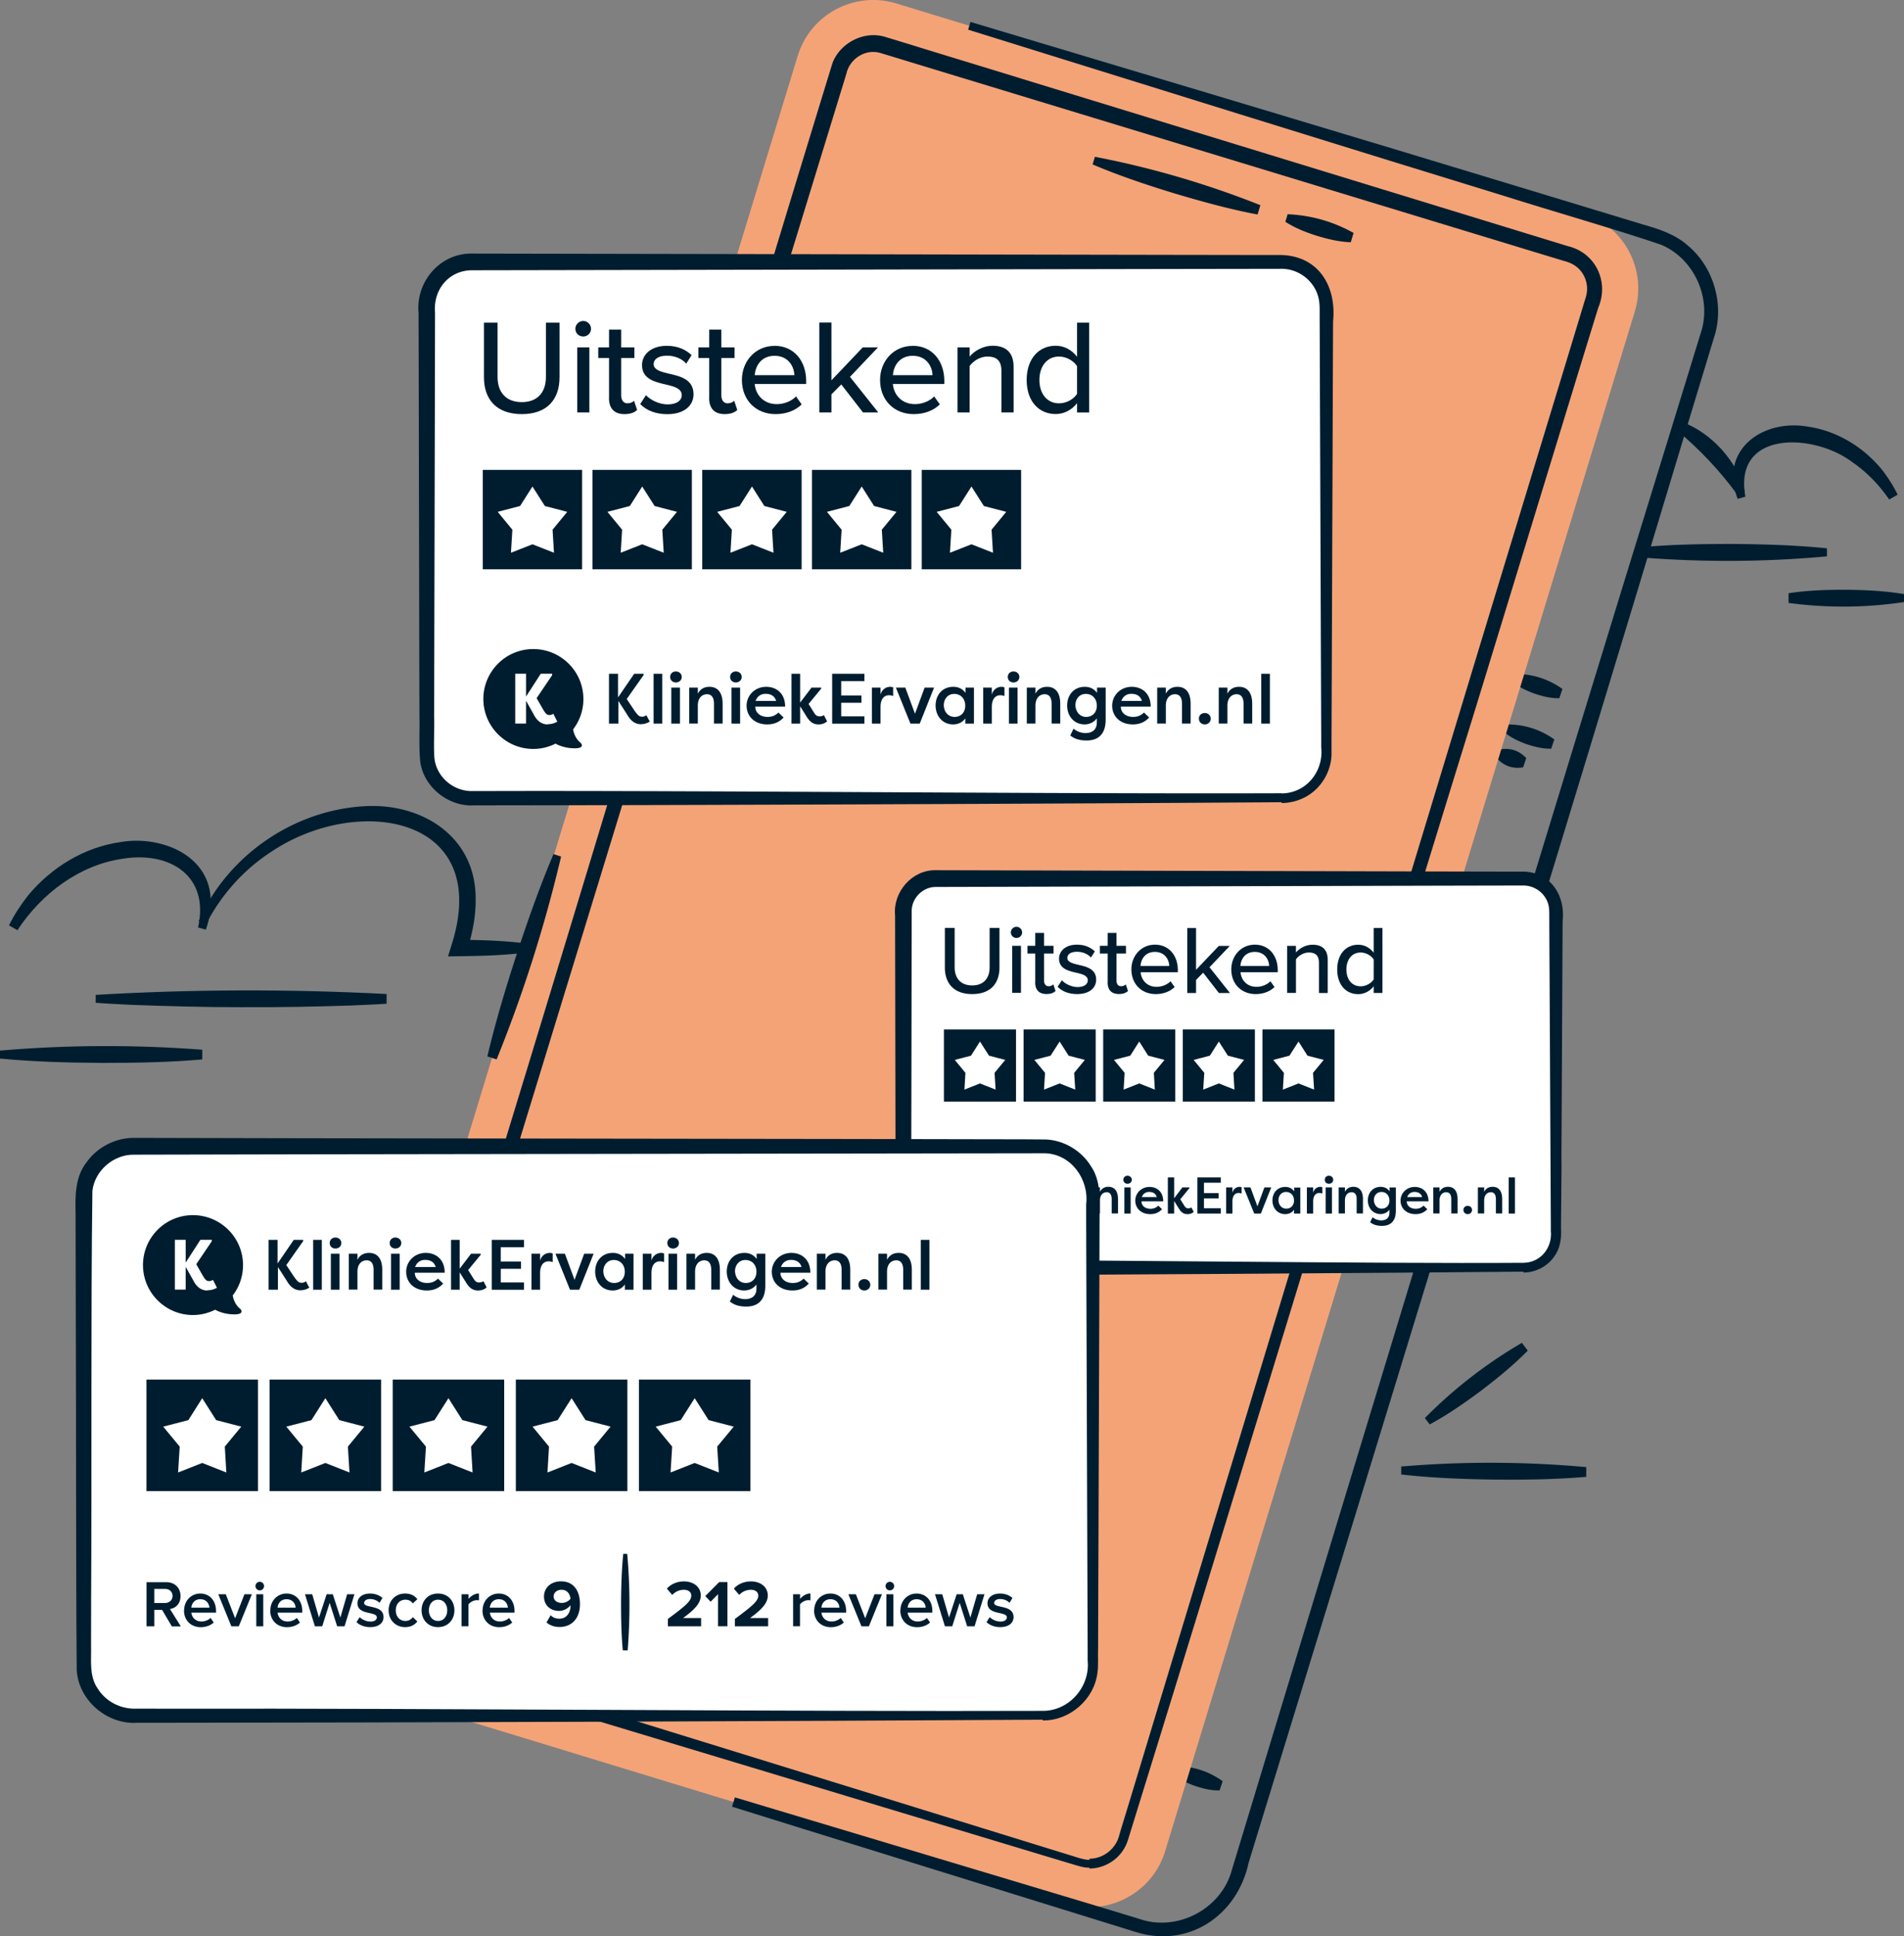
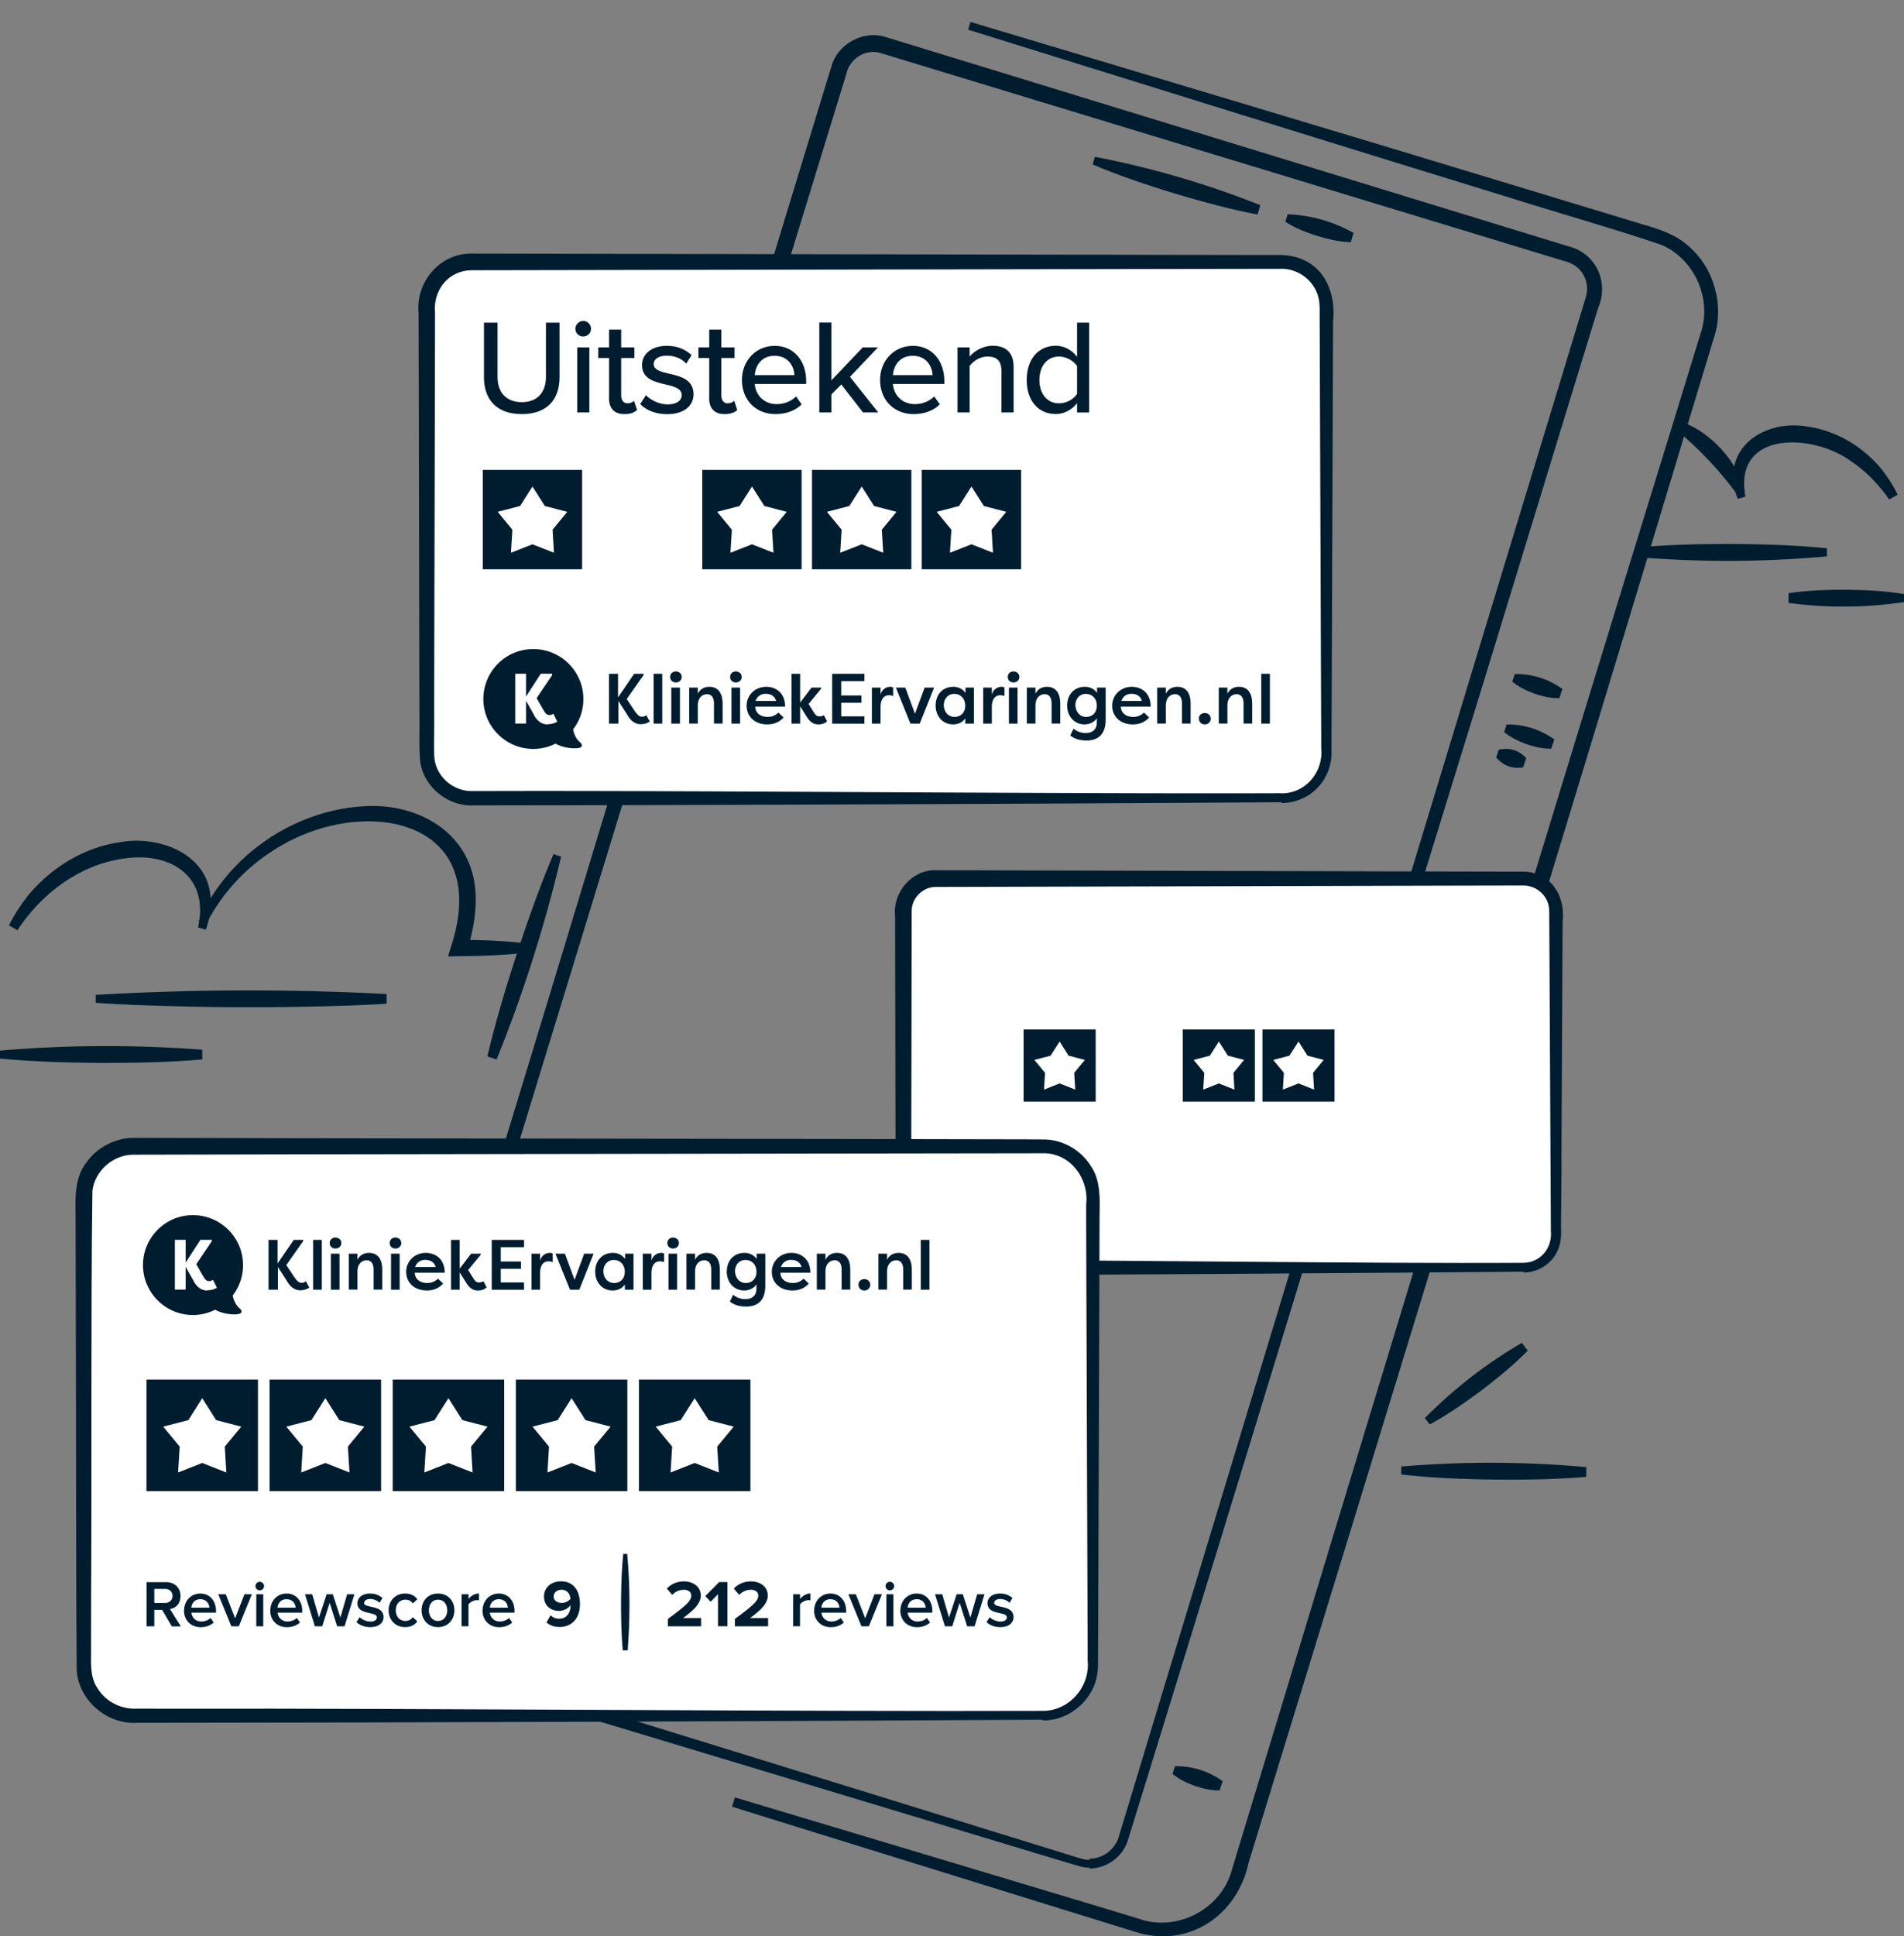
<svg xmlns="http://www.w3.org/2000/svg" width="424" height="431" viewBox="0 0 424 431" fill="none">
  <rect x="0" y="0" width="424" height="431" fill="#808080" stroke="none" />
  <g clip-path="url(#b3mkn5k75a)">
    <path d="M386.937 110.178c-4.028-5.491-8.296-9.982-13.473-14.369l1.089-1.88c3.387 1.224 6.371 3.432 8.818 6.103 2.417 2.686 4.327 5.879 5.163 9.385l-1.612.761h.015z" fill="#001D2F" />
    <path d="M386.967 111.044c-4.178-10.729 5.342-17.771 15.458-16.1 6.64.925 12.578 4.58 16.741 9.699 1.313 1.73 2.492 3.536 3.417 5.476l-1.88 1.074c-2.268-3.283-5.029-6.148-8.222-8.326-8.519-6.461-26.558-7.222-23.798 7.699l-1.716.478zM424 134.022c-8.549 1.284-17.144 1.328-25.708.194v-2.163c4.282-.657 8.564-.776 12.862-.776 4.282.06 8.564.239 12.861.97v1.775H424zM406.841 123.846c-14.01 1.284-28.036 1.328-42.046.194v-2.178c7.013-.657 14.01-.776 21.023-.776 7.013.06 14.011.254 21.023.97V123.846zM335.52 161.269c3.894-.045 7.46 1.089 10.609 3.327l-.687 2.059c-1.969.045-3.76-.432-5.52-1.014-1.746-.642-3.432-1.403-4.969-2.686l.567-1.686zM337.326 150.033c3.894-.045 7.46 1.089 10.608 3.327l-.686 2.06c-1.97.044-3.76-.433-5.521-1.015-1.745-.642-3.431-1.403-4.968-2.686l.567-1.686zM261.664 393.16c3.894-.045 7.46 1.089 10.608 3.327l-.686 2.06c-1.97.044-3.76-.433-5.521-1.015-1.745-.642-3.431-1.403-4.968-2.686l.567-1.686zM333.73 166.894c2.372-.537 4.476.09 6.147 1.851l-.686 2.059c-2.388.417-4.432-.358-6.013-2.209l.567-1.686-.015-.015zM312.035 326.447a236.134 236.134 0 0 1 41.211.134l-.015 2.164c-6.878.597-13.742.671-20.605.612-6.864-.105-13.727-.358-20.591-1.134v-1.776zM317.303 315.659a103.957 103.957 0 0 1 21.605-16.742l1.313 1.731c-3.223 3.283-6.774 6.147-10.385 8.908-3.655 2.716-7.386 5.327-11.459 7.52l-1.074-1.417zM44.24 205.077c6.191-14.324 20.739-24.515 36.376-25.575 12.891-1.014 25.246 6.417 25.305 20.368.09 4.059-.746 7.983-1.91 11.713l-1.745-2.387c4.759.045 9.534.179 14.279.746v2.163c-5.551.687-11.191.702-16.771.791l.746-2.432c9.31-28.932-20.86-33.811-40.151-20.83-6.133 3.984-11.176 9.609-14.518 16.19l-1.612-.761v.014z" fill="#001D2F" />
    <path d="M44.105 206.465c2.596-11.4-6.147-16.995-16.711-15.324-9.713 1.388-18.144 7.759-23.515 15.921l-1.88-1.074c1.164-2.373 2.641-4.596 4.282-6.7 5.193-6.222 12.459-10.713 20.606-11.847 8.102-1.418 18.665 2.223 19.919 11.399.403 2.821-.075 5.596-.97 8.103l-1.716-.478h-.015zM0 233.861c15.01-1.284 30.035-1.328 45.046-.194v2.163c-7.505.657-15.01.776-22.53.776-7.506-.06-15.01-.254-22.53-.97v-1.775H0zM21.322 221.461c21.485-1.268 43.284-1.313 64.77-.194v2.163c-2.7.194-5.401.269-8.102.403-7.863.254-16.472.418-24.29.373-7.804 0-16.443-.223-24.292-.522-2.7-.149-5.4-.254-8.101-.462v-1.776l.015.015z" fill="#001D2F" />
-     <path d="M352.361 47.388 199.59.766c-9.292-2.835-19.124 2.4-21.96 11.692L73.052 355.175c-2.836 9.292 2.398 19.125 11.69 21.96l152.771 46.621c9.293 2.836 19.125-2.398 21.96-11.691L364.052 69.348c2.836-9.292-2.399-19.125-11.691-21.96z" fill="#F4A377" />
    <path d="M242.624 415.721c-1.298.134-3.148-.597-4.386-.926l-4.059-1.223c-33.139-9.997-88.166-26.59-121.797-36.736l-16.234-4.924-8.117-2.462c-1.507-.463-3.103-1.045-4.267-2.149-3.223-2.701-3.924-7.416-2.343-11.161l.612-2.029 2.462-8.117c3.089-9.834 21.143-69.847 24.664-81.157 21.724-70.786 54.759-180.86 76.185-250.677 1.656-4.58 6.998-7.37 11.698-5.968l2.074.626 4.058 1.239c4.998 1.567 19.113 5.834 24.321 7.46 33.153 10.162 88.449 27.097 121.633 37.274 6.177 1.447 9.251 7.908 6.789 13.697l-.627 2.03c-4.969 16.085-22.068 72.114-27.335 89.199-20.888 67.459-54.102 176.757-74.722 243.231l-1.254 4.059-.626 2.029c-.179.627-.478 1.492-.866 2.178-1.521 2.85-4.655 4.73-7.908 4.715v-.194l.045-.014zm0-1.97c3.134-.015 5.939-2.268 6.655-5.357.328-1.164 1.477-4.849 1.85-6.088a303543.693 303543.693 0 0 1 73.842-243.499c5.208-17.234 22.143-72.756 27.141-89.26l.612-2.028c.194-.642.462-1.433.552-1.91.507-2.179-.299-4.596-1.985-6.043-.91-.791-1.969-1.224-3.148-1.523l-8.117-2.462-16.233-4.938c-33.811-10.281-88.405-26.889-121.723-37.02l-4.059-1.239-1.984-.596a5.806 5.806 0 0 0-1.596-.224c-2.776 0-5.327 2.074-5.939 4.805-.343 1.163-1.492 4.849-1.865 6.087-28.409 92.557-65.979 215.284-94.478 308.154l-4.968 16.219-2.492 8.102-.626 2.03c-.195.641-.463 1.417-.567 1.939-.538 2.268.298 4.805 2.059 6.327.94.821 2.044 1.283 3.252 1.597l8.102 2.491 16.219 4.984c33.765 10.43 88.285 27.276 121.558 37.557l4.059 1.253c.955.299 2.79.94 3.864.881v-.194l.015-.045z" fill="#001D2F" />
    <path d="M243.818 34.9a204.163 204.163 0 0 1 36.854 10.774l-.627 2.074c-6.326-1.194-12.488-2.91-18.621-4.73-6.117-1.88-12.19-3.894-18.113-6.416l.507-1.701zM286.745 47.688c5.222.224 10.131 1.627 14.682 4.163l-.627 2.074c-2.626-.09-5.103-.701-7.535-1.432-2.417-.776-4.805-1.686-7.028-3.119l.508-1.7v.014z" fill="#001D2F" />
    <path d="M285.403 58.312H105.012c-5.505 0-9.967 4.463-9.967 9.967v99.435c0 5.505 4.462 9.968 9.967 9.968h180.391c5.504 0 9.967-4.463 9.967-9.968V68.279c0-5.504-4.463-9.967-9.967-9.967z" fill="#fff" />
    <path d="M285.402 178.577c-50.268.343-129.78.657-179.869.702-5.654.313-11.175-4.029-11.951-9.729-.328-3.178-.104-6.879-.179-9.967-.075-26.799-.12-63.102-.194-89.946-.642-6.893 4.76-13.265 11.802-13.19l155.563.283 19.441.03h4.865c8.564 0 12.787 6.745 11.981 14.787-.075 19.816-.194 52.806-.269 72.92l-.074 19.443c0 .686-.015 2.939 0 3.64.059 4.074-2.298 8.043-5.924 9.923a11.413 11.413 0 0 1-5.192 1.283v-.194.015zm0-1.969c5.461-.015 9.4-4.895 8.818-10.251v-2.432l-.075-19.443-.268-72.92c-.03-1.581.074-3.357-.135-4.61-.626-4.223-4.565-7.357-8.862-7.103h-4.865l-19.441.03-155.563.283c-5.147.075-8.594 4.402-8.132 9.46-.044 26.859-.149 63.132-.194 89.946.09 2.491-.178 7.162.09 9.46.597 4.178 4.491 7.296 8.744 7.057h4.864c47.716-.119 127.556.672 175.004.493l.015.03z" fill="#001D2F" />
    <path d="M107.771 71.816h3.029v12.086c0 3.417 1.895 5.61 5.402 5.61 3.506 0 5.371-2.193 5.371-5.61V71.816h3.029v12.146c0 4.983-2.79 8.221-8.4 8.221-5.611 0-8.431-3.267-8.431-8.191V71.816zM128.124 73.189c0-.955.806-1.746 1.746-1.746s1.745.776 1.745 1.746-.775 1.716-1.745 1.716c-.97 0-1.746-.746-1.746-1.716zm.418 18.621V77.322h2.7V91.81h-2.7zM135.629 88.602v-8.908h-2.402v-2.372h2.402v-3.954h2.7v3.954h2.94v2.372h-2.94v8.311c0 1.015.478 1.776 1.403 1.776.627 0 1.194-.269 1.462-.567l.687 2.044c-.567.537-1.403.925-2.82.925-2.283 0-3.447-1.283-3.447-3.566l.015-.015zM143.835 87.946c.984 1.074 2.909 2.074 4.864 2.074 1.954 0 3.118-.836 3.118-2.074 0-1.433-1.656-1.925-3.506-2.343-2.462-.567-5.342-1.224-5.342-4.342 0-2.313 1.985-4.282 5.521-4.282 2.492 0 4.282.895 5.521 2.074l-1.194 1.895c-.836-1.015-2.462-1.776-4.282-1.776-1.821 0-2.97.716-2.97 1.895 0 1.253 1.567 1.686 3.358 2.104 2.521.567 5.52 1.253 5.52 4.596 0 2.491-2.044 4.431-5.849 4.431-2.432 0-4.55-.746-6.028-2.253l1.284-1.984-.015-.015zM157.935 88.602v-8.908h-2.402v-2.372h2.402v-3.954h2.701v3.954h2.939v2.372h-2.939v8.311c0 1.015.478 1.776 1.403 1.776.626 0 1.193-.269 1.462-.567l.686 2.044c-.567.537-1.402.925-2.82.925-2.283 0-3.446-1.283-3.446-3.566l.014-.015zM172.482 76.978c4.342 0 7.043 3.388 7.043 7.834v.657h-11.459c.209 2.462 2.014 4.491 4.923 4.491 1.537 0 3.208-.597 4.283-1.716l1.253 1.776c-1.432 1.402-3.476 2.163-5.819 2.163-4.312 0-7.49-3.059-7.49-7.61 0-4.192 3.029-7.58 7.251-7.58l.015-.014zm-4.431 6.536h8.848c-.06-1.925-1.343-4.312-4.402-4.312s-4.282 2.342-4.431 4.312h-.015zM192.177 91.81l-4.834-6.237-2.193 2.223v4.014h-2.701V71.8h2.701v12.863l6.983-7.341h3.387l-6.237 6.565 6.296 7.923h-3.416.014zM203.249 76.978c4.342 0 7.042 3.388 7.042 7.834v.657h-11.459c.209 2.462 2.015 4.491 4.924 4.491 1.522 0 3.208-.597 4.282-1.716l1.254 1.776c-1.433 1.402-3.477 2.163-5.819 2.163-4.312 0-7.491-3.059-7.491-7.61 0-4.192 3.029-7.58 7.252-7.58l.015-.014zm-4.432 6.536h8.848c-.059-1.925-1.343-4.312-4.401-4.312-3.059 0-4.283 2.342-4.432 4.312h-.015zM223.004 91.81v-9.266c0-2.402-1.223-3.178-3.088-3.178-1.686 0-3.208 1.015-3.984 2.104v10.34h-2.701V77.323h2.701v2.044c.955-1.164 2.88-2.402 5.133-2.402 3.059 0 4.655 1.626 4.655 4.685v10.162h-2.716zM239.849 91.81v-2.074c-1.074 1.433-2.82 2.432-4.745 2.432-3.774 0-6.475-2.85-6.475-7.58s2.701-7.624 6.475-7.624c1.866 0 3.567.895 4.745 2.462v-7.61h2.701v20.01h-2.701v-.016zm0-10.31c-.746-1.164-2.372-2.134-4.013-2.134-2.701 0-4.372 2.194-4.372 5.222 0 3.03 1.686 5.193 4.372 5.193 1.656 0 3.267-.925 4.013-2.104V81.5zM129.63 104.598h-22.127v22.128h22.127v-22.128z" fill="#001D2F" />
    <path d="m123.051 117.908 3.268-3.969-4.984-1.299-2.76-4.342-2.76 4.342-4.984 1.299 3.268 3.969-.314 5.133 4.79-1.881 4.789 1.881-.313-5.133z" fill="#fff" />
-     <path d="M154.071 104.598h-22.128v22.128h22.128v-22.128z" fill="#001D2F" />
+     <path d="M154.071 104.598h-22.128h22.128v-22.128z" fill="#001D2F" />
    <path d="m147.491 117.908 3.267-3.969-4.983-1.299-2.761-4.342-2.76 4.342-4.983 1.299 3.267 3.969-.313 5.133 4.789-1.881 4.79 1.881-.313-5.133z" fill="#fff" />
    <path d="M178.51 104.598h-22.127v22.128h22.127v-22.128z" fill="#001D2F" />
    <path d="m171.931 117.908 3.268-3.969-4.984-1.299-2.76-4.342-2.761 4.342-4.983 1.299 3.268 3.969-.314 5.133 4.79-1.881 4.789 1.881-.313-5.133z" fill="#fff" />
    <path d="M202.951 104.598h-22.128v22.128h22.128v-22.128z" fill="#001D2F" />
    <path d="m196.37 117.908 3.268-3.969-4.983-1.299-2.761-4.342-2.76 4.342-4.984 1.299 3.268 3.969-.313 5.133 4.789-1.881 4.79 1.881-.314-5.133z" fill="#fff" />
    <path d="M227.391 104.598h-22.127v22.128h22.127v-22.128z" fill="#001D2F" />
    <path d="m220.811 117.908 3.267-3.969-4.983-1.299-2.76-4.342-2.761 4.342-4.983 1.299 3.267 3.969-.313 5.133 4.79-1.881 4.789 1.881-.313-5.133z" fill="#fff" />
    <path d="M137.629 161.075h-2.015v-11.087h2.015v5.253l3.595-5.253h2.104v.269l-3.76 5.342 1.746 2.626c.746 1.014 1.015 1.313 1.671 1.313.224 0 .567-.045.97-.343.224.477.477.97.746 1.402-.567.433-1.403.612-2.014.612-1.492 0-2.447-1.089-3.059-2.193l-1.925-2.985v5.044h-.074zM145.551 161.075v-11.087h1.925v11.087h-1.925zM150.505 149.466c.746 0 1.313.523 1.313 1.224s-.567 1.223-1.313 1.223-1.269-.522-1.269-1.223c0-.701.523-1.224 1.269-1.224zm-1.015 11.609v-8.013h1.925v8.013h-1.925zM153.474 153.062h1.924v1.358c.523-1.045 1.448-1.537 2.582-1.537 1.969 0 2.939 1.447 2.939 3.76v4.417h-1.925v-4.417c0-1.403-.567-2.104-1.537-2.104-1.134 0-2.059.836-2.059 2.537v3.984h-1.924v-8.013.015zM163.858 149.466c.746 0 1.313.523 1.313 1.224s-.567 1.223-1.313 1.223-1.268-.522-1.268-1.223c0-.701.522-1.224 1.268-1.224zm-.97 11.609v-8.013h1.925v8.013h-1.925zM174.497 159.717c-1.089 1.179-2.358 1.537-3.641 1.537-2.894 0-4.595-1.88-4.595-4.163 0-2.283 1.835-4.208 4.371-4.208 2.149 0 4.208 1.358 4.208 4.416h-6.654c0 1.269 1.014 2.283 2.76 2.283 1.014 0 1.746-.343 2.402-.969l1.134 1.089.015.015zm-6.222-3.686h4.551c-.314-1.223-1.403-1.581-2.238-1.581-.836-.045-1.88.313-2.328 1.581h.015zM180.719 153.062h2.149v.224l-2.805 3.417 1.178 1.88c.388.612.657.88 1.269.88.179 0 .611-.044.969-.268l.702 1.358c-.657.656-1.537.701-1.925.701-1.224 0-1.88-.657-2.447-1.448l-1.626-2.581v3.85h-1.925v-11.087h1.925v6.401l2.536-3.327zM185.314 161.075v-11.087h7.177v1.627h-5.162v3.193h4.506v1.626h-4.506v3.029h5.162v1.627h-7.177v-.015zM196.042 154.808c.269-1.358 1.313-1.925 2.193-1.925.269 0 .433.045.657.134v1.925a2.421 2.421 0 0 0-.925-.179c-.701 0-1.88.388-1.88 2.626v3.686h-1.925v-8.013h1.925v1.746h-.045zM204.801 161.075h-2.059l-3.238-8.013h2.104l2.148 5.819 2.149-5.819h2.104l-3.193 8.013h-.015zM216.886 153.062v8.013h-1.925v-1.179c-.567.88-1.581 1.358-2.715 1.358-2.358 0-3.894-1.88-3.894-4.208 0-2.328 1.492-4.163 3.939-4.163 1.089 0 2.059.433 2.715 1.358v-1.179h1.88zm-4.297 6.52c1.313 0 2.357-.925 2.357-2.491 0-1.567-1.014-2.627-2.446-2.627-1.433 0-2.328 1.134-2.328 2.537.045 1.447.97 2.581 2.402 2.581h.015zM220.825 154.808c.269-1.358 1.313-1.925 2.194-1.925.268 0 .432.045.656.134v1.925a2.418 2.418 0 0 0-.925-.179c-.701 0-1.88.388-1.88 2.626v3.686h-1.925v-8.013h1.925v1.746h-.045zM225.689 149.466c.746 0 1.313.523 1.313 1.224s-.567 1.223-1.313 1.223-1.268-.522-1.268-1.223c0-.701.522-1.224 1.268-1.224zm-1.014 11.609v-8.013h1.924v8.013h-1.924zM228.659 153.062h1.925v1.358c.522-1.045 1.447-1.537 2.581-1.537 1.97 0 2.94 1.447 2.94 3.76v4.417h-1.925v-4.417c0-1.403-.567-2.104-1.537-2.104-1.134 0-2.059.836-2.059 2.537v3.984h-1.925v-8.013.015zM239.088 162.209c.612.567 1.671.969 2.626.969 1.358 0 2.536-.611 2.536-2.357v-.925c-.567.835-1.626 1.358-2.715 1.358-2.358 0-3.894-1.88-3.894-4.208 0-2.328 1.492-4.163 3.939-4.163 1.089 0 2.059.433 2.715 1.358v-1.179h1.925v7.132c0 3.283-1.701 4.641-4.252 4.641-1.746 0-2.85-.478-3.641-1.134.269-.478.477-1.015.746-1.492h.015zm2.805-2.627c1.313 0 2.357-.925 2.357-2.491 0-1.567-1.014-2.627-2.447-2.627-1.432 0-2.327 1.134-2.327 2.537.089 1.447.97 2.581 2.402 2.581h.015zM255.904 159.717c-1.089 1.179-2.357 1.537-3.64 1.537-2.895 0-4.596-1.88-4.596-4.163 0-2.283 1.835-4.208 4.372-4.208 2.148 0 4.207 1.358 4.207 4.416h-6.654c0 1.269 1.014 2.283 2.76 2.283 1.015 0 1.746-.343 2.402-.969l1.134 1.089.015.015zm-6.177-3.686h4.551c-.314-1.223-1.403-1.581-2.238-1.581-.836-.045-1.88.313-2.328 1.581h.015zM257.694 153.062h1.925v1.358c.522-1.045 1.447-1.537 2.581-1.537 1.97 0 2.94 1.447 2.94 3.76v4.417h-1.925v-4.417c0-1.403-.567-2.104-1.537-2.104-1.134 0-2.059.836-2.059 2.537v3.984h-1.925v-8.013.015zM268.303 158.717c.746 0 1.313.567 1.313 1.269 0 .701-.567 1.268-1.313 1.268s-1.313-.522-1.313-1.268c-.045-.702.522-1.269 1.313-1.269zM271.406 153.062h1.925v1.358c.522-1.045 1.447-1.537 2.581-1.537 1.97 0 2.94 1.447 2.94 3.76v4.417h-1.925v-4.417c0-1.403-.567-2.104-1.537-2.104-1.134 0-2.059.836-2.059 2.537v3.984h-1.925v-8.013.015zM280.866 161.075v-11.087h1.925v11.087h-1.925zM129.213 165.283c-1.224-1.015-1.537-2.537-1.582-2.94a10.976 10.976 0 0 0 2.283-6.744c0-6.133-4.998-11.117-11.16-11.117-6.163 0-11.116 4.999-11.116 11.117 0 6.117 4.998 11.116 11.116 11.116 1.79 0 3.461-.433 4.953-1.179 1.746.97 3.686 1.015 3.686 1.015 1.969.134 2.103-.388 2.103-.388.269-.433-.268-.88-.268-.88h-.015zm-7.266-4.029c-1.358 0-2.403-.836-3.104-2.238l-1.701-3.029v5.073h-2.402v-11.087h2.402v5.074l3.283-5.074h2.536v.314l-3.461 5.118 1.402 2.447c.657 1.134.925 1.313 1.537 1.313.179 0 .433-.09.791-.269l.88 1.746a4.326 4.326 0 0 1-2.148.567l-.015.045zM124.946 190.693a309.93 309.93 0 0 1-14.354 45.137l-2.059-.671c1.806-7.714 4.103-15.265 6.535-22.785 2.477-7.49 5.088-14.951 8.192-22.248l1.701.553-.015.014z" fill="#001D2F" />
    <path d="M216.096 4.88c26.768 7.997 94.149 28.17 119.917 36.034l19.979 6.058 9.982 3.03c3.387.94 7.177 2.208 9.907 4.67 5.849 4.879 8.207 13.399 5.775 20.576l-6.058 19.98c-27.186 90.377-69.65 228.563-97.522 319.344-2.536 11.877-13.488 19.248-25.365 15.428-4.118-1.298-83.525-25.858-89.688-27.828l.627-2.074 79.96 23.979 9.982 3.029c8.549 3.058 18.486-2.194 20.754-10.953l.761-2.491c27.603-91.08 69.486-229.026 97.432-319.375l6.132-19.95c2.701-7.684-1.283-16.711-8.773-19.86-8.788-3.028-25.663-7.908-34.705-10.787-25.515-7.804-93.314-28.873-119.604-37.08l.522-1.7-.015-.03z" fill="#001D2F" />
    <path d="M339.251 195.573H208.397a7.237 7.237 0 0 0-7.237 7.237v72.129a7.237 7.237 0 0 0 7.237 7.237h130.854a7.237 7.237 0 0 0 7.236-7.237V202.81a7.237 7.237 0 0 0-7.236-7.237z" fill="#fff" />
    <path d="M339.265 283.071c-34.869.313-92.194.701-126.96.806h-3.521c-4.342.238-8.609-3.134-9.206-7.521-.254-2.447-.075-4.983-.134-7.311-.045-19.442-.075-45.778-.12-65.251-.522-5.207 3.76-10.206 9.072-10.086l112.86.283 14.1.03h3.521c6.297-.104 9.803 5.237 9.102 11.146-.075 14.384-.194 38.303-.269 52.911.09.865-.149 15.667-.074 15.876.074 1.97-.299 4.029-1.463 5.67-1.521 2.253-4.207 3.656-6.923 3.641v-.194h.015zm0-1.97c3.835-.044 6.476-3.387 6.088-7.132v-1.761l-.075-14.1-.268-52.911c-.015-1.149.044-2.477-.09-3.283-.447-2.865-3.088-4.968-6.028-4.789h-3.521l-14.1.029-112.86.284c-2.924-.045-5.476 2.552-5.386 5.476v.88c-.015 19.488-.09 45.794-.12 65.251.06 1.716-.119 5.252.06 6.774.254 1.776 1.477 3.387 3.104 4.133 1.372.791 4.625.478 6.236.538 34.586-.06 92.688.835 126.96.611z" fill="#001D2F" />
-     <path d="M210.396 206.555h2.194v8.744c0 2.476 1.373 4.058 3.909 4.058 2.537 0 3.879-1.582 3.879-4.058v-8.744h2.194v8.788c0 3.596-2.015 5.939-6.073 5.939s-6.088-2.358-6.088-5.924v-8.803h-.015zM225.107 207.554a1.26 1.26 0 0 1 1.254-1.253 1.27 1.27 0 0 1 1.253 1.253c0 .687-.567 1.239-1.253 1.239a1.24 1.24 0 0 1-1.254-1.239zm.299 13.459v-10.475h1.954v10.475h-1.954zM230.539 218.701v-6.446h-1.73v-1.716h1.73v-2.865h1.955v2.865h2.119v1.716h-2.119v5.998c0 .731.343 1.283 1.015 1.283.462 0 .865-.194 1.059-.418l.492 1.478c-.417.388-1.014.671-2.044.671-1.641 0-2.492-.94-2.492-2.581l.015.015zM236.477 218.223c.717.776 2.104 1.492 3.507 1.492 1.402 0 2.253-.611 2.253-1.492 0-1.044-1.194-1.387-2.537-1.686-1.775-.418-3.864-.895-3.864-3.148 0-1.671 1.432-3.104 3.984-3.104 1.805 0 3.103.657 3.983 1.492l-.865 1.373c-.612-.731-1.776-1.283-3.103-1.283-1.328 0-2.149.522-2.149 1.373 0 .91 1.134 1.208 2.432 1.522 1.82.417 3.984.91 3.984 3.312 0 1.806-1.477 3.208-4.223 3.208-1.76 0-3.297-.537-4.357-1.626l.926-1.433h.029zM246.668 218.701v-6.446h-1.73v-1.716h1.73v-2.865h1.955v2.865h2.119v1.716h-2.119v5.998c0 .731.343 1.283 1.014 1.283.463 0 .866-.194 1.06-.418l.492 1.478c-.418.388-1.014.671-2.044.671-1.641 0-2.492-.94-2.492-2.581l.015.015zM257.187 210.285c3.149 0 5.103 2.447 5.103 5.655v.478h-8.281c.149 1.775 1.448 3.253 3.551 3.253 1.104 0 2.313-.433 3.104-1.239l.91 1.283c-1.044 1.015-2.522 1.567-4.208 1.567-3.118 0-5.416-2.208-5.416-5.506 0-3.029 2.194-5.491 5.252-5.491h-.015zm-3.208 4.73h6.401c-.044-1.387-.969-3.118-3.193-3.118-2.223 0-3.103 1.686-3.208 3.118zM271.421 221.028l-3.491-4.506-1.582 1.612v2.909h-1.954v-14.459h1.954v9.296l5.058-5.312h2.447l-4.506 4.745 4.551 5.73h-2.477v-.015zM279.433 210.285c3.149 0 5.103 2.447 5.103 5.655v.478h-8.281c.15 1.775 1.448 3.253 3.551 3.253 1.105 0 2.313-.433 3.104-1.239l.91 1.283c-1.044 1.015-2.521 1.567-4.208 1.567-3.118 0-5.416-2.208-5.416-5.506 0-3.029 2.194-5.491 5.252-5.491h-.015zm-3.208 4.73h6.401c-.044-1.387-.969-3.118-3.193-3.118-2.223 0-3.103 1.686-3.208 3.118zM293.713 221.028v-6.699c0-1.731-.895-2.298-2.238-2.298-1.209 0-2.328.731-2.88 1.522v7.475h-1.954v-10.475h1.954v1.478c.701-.851 2.089-1.731 3.715-1.731 2.209 0 3.358 1.164 3.358 3.387v7.356h-1.955v-.015zM305.903 221.029v-1.493c-.776 1.045-2.044 1.761-3.432 1.761-2.73 0-4.685-2.059-4.685-5.491 0-3.432 1.955-5.506 4.685-5.506 1.343 0 2.581.657 3.432 1.776v-5.506h1.955v14.459h-1.955zm0-7.461c-.537-.851-1.716-1.537-2.91-1.537-1.954 0-3.163 1.582-3.163 3.775 0 2.193 1.209 3.745 3.163 3.745 1.194 0 2.358-.671 2.91-1.522v-4.461zM226.257 229.16h-16.055v16.055h16.055V229.16z" fill="#001D2F" />
    <path d="m221.482 238.814 2.372-2.879-3.61-.94-2.015-3.149-1.999 3.149-3.611.94 2.373 2.879-.224 3.731 3.461-1.373 3.477 1.373-.224-3.731z" fill="#fff" />
    <path d="M243.997 229.16h-16.055v16.055h16.055V229.16z" fill="#001D2F" />
    <path d="m239.208 238.814 2.372-2.879-3.611-.94-1.999-3.149-2.014 3.149-3.611.94 2.372 2.879-.224 3.731 3.477-1.373 3.476 1.373-.238-3.731z" fill="#fff" />
-     <path d="M261.723 229.16h-16.055v16.055h16.055V229.16z" fill="#001D2F" />
    <path d="m256.948 238.814 2.372-2.879-3.625-.94-2-3.149-1.999 3.149-3.626.94 2.373 2.879-.224 3.731 3.476-1.373 3.477 1.373-.224-3.731z" fill="#fff" />
    <path d="M279.449 229.16h-16.054v16.055h16.054V229.16z" fill="#001D2F" />
    <path d="m274.674 238.814 2.373-2.879-3.611-.94-2.014-3.149-2 3.149-3.61.94 2.372 2.879-.239 3.731 3.477-1.373 3.476 1.373-.224-3.731z" fill="#fff" />
    <path d="M297.189 229.16h-16.054v16.055h16.054V229.16z" fill="#001D2F" />
    <path d="m292.4 238.814 2.372-2.879-3.61-.94-2-3.149-2.014 3.149-3.611.94 2.372 2.879-.223 3.731 3.476-1.373 3.477 1.373-.239-3.731z" fill="#fff" />
-     <path d="M232.061 270.134h-1.462v-8.042h1.462v3.82l2.611-3.82h1.522v.194l-2.731 3.879 1.269 1.91c.537.731.731.955 1.208.955.164 0 .418-.03.702-.253.164.343.343.701.537 1.014-.418.314-1.015.448-1.463.448-1.074 0-1.775-.791-2.223-1.582l-1.402-2.163v3.655h-.03v-.015zM237.806 270.134v-8.042h1.402v8.042h-1.402zM241.401 261.719c.537 0 .955.388.955.895s-.418.895-.955.895c-.537 0-.925-.388-.925-.895s.388-.895.925-.895zm-.731 8.415v-5.819h1.402v5.819h-1.402zM243.55 264.315h1.402v.985c.388-.761 1.045-1.119 1.88-1.119 1.433 0 2.134 1.044 2.134 2.73v3.208h-1.403v-3.208c0-1.014-.417-1.522-1.119-1.522-.82 0-1.492.597-1.492 1.836v2.894h-1.402V264.3v.015zM251.084 261.719c.537 0 .955.388.955.895s-.418.895-.955.895c-.537 0-.925-.388-.925-.895s.388-.895.925-.895zm-.701 8.415v-5.819h1.403v5.819h-1.403zM258.799 269.149c-.791.851-1.716 1.119-2.641 1.119-2.104 0-3.343-1.372-3.343-3.014 0-1.641 1.328-3.044 3.179-3.044 1.551 0 3.043.985 3.043 3.209h-4.834c0 .925.731 1.656 1.999 1.656.732 0 1.269-.254 1.746-.702l.821.791.03-.015zm-4.506-2.671h3.297c-.224-.895-1.015-1.148-1.626-1.148-.597-.03-1.373.223-1.686 1.148h.015zM263.319 264.315h1.552v.164l-2.029 2.477.85 1.373c.284.448.478.641.925.641.134 0 .448-.029.701-.193l.508.984c-.478.478-1.119.508-1.403.508-.895 0-1.372-.478-1.775-1.045l-1.179-1.88v2.79h-1.403v-8.042h1.403v4.64l1.835-2.417h.015zM266.646 270.134v-8.042h5.208v1.179h-3.745v2.312h3.267v1.179h-3.267v2.194h3.745v1.178h-5.208zM274.435 265.598c.194-.985.955-1.403 1.582-1.403.194 0 .313.03.478.09v1.402a1.933 1.933 0 0 0-.672-.134c-.507 0-1.373.284-1.373 1.91v2.671h-1.402v-5.819h1.402v1.268h-.029l.014.015zM280.792 270.134H279.3l-2.358-5.819h1.522l1.552 4.223 1.552-4.223h1.522l-2.313 5.819h.015zM289.565 264.315v5.819h-1.402v-.85c-.418.641-1.149.984-1.97.984-1.716 0-2.835-1.372-2.835-3.043 0-1.672 1.075-3.015 2.865-3.015.791 0 1.492.314 1.97.985v-.85h1.372v-.03zm-3.118 4.73c.955 0 1.716-.672 1.716-1.806s-.731-1.909-1.776-1.909c-1.044 0-1.686.82-1.686 1.835.03 1.044.702 1.88 1.746 1.88zM292.415 265.598c.194-.985.955-1.403 1.582-1.403.194 0 .313.03.477.09v1.402a1.928 1.928 0 0 0-.671-.134c-.508 0-1.373.284-1.373 1.91v2.671h-1.403v-5.819h1.403v1.268h-.03l.015.015zM295.936 261.719c.537 0 .955.388.955.895s-.418.895-.955.895c-.537 0-.925-.388-.925-.895s.388-.895.925-.895zm-.731 8.415v-5.819h1.402v5.819h-1.402zM298.1 264.315h1.402v.985c.388-.761 1.045-1.119 1.88-1.119 1.433 0 2.134 1.044 2.134 2.73v3.208h-1.403v-3.208c0-1.014-.418-1.522-1.119-1.522-.82 0-1.492.597-1.492 1.836v2.894H298.1V264.3v.015zM305.665 270.955c.447.417 1.208.701 1.91.701.984 0 1.835-.448 1.835-1.716v-.671c-.418.596-1.179.984-1.97.984-1.715 0-2.835-1.372-2.835-3.044 0-1.671 1.075-3.014 2.865-3.014.791 0 1.492.314 1.97.985v-.85h1.402v5.177c0 2.388-1.238 3.372-3.088 3.372-1.269 0-2.059-.343-2.641-.82.194-.343.343-.731.537-1.075l.015-.029zm2.029-1.91c.955 0 1.716-.672 1.716-1.806s-.731-1.91-1.776-1.91c-1.044 0-1.686.821-1.686 1.836.06 1.044.702 1.88 1.746 1.88zM317.869 269.149c-.791.851-1.716 1.119-2.641 1.119-2.104 0-3.342-1.372-3.342-3.014 0-1.641 1.328-3.044 3.178-3.044 1.552 0 3.044.985 3.044 3.209h-4.835c0 .925.731 1.656 2 1.656.731 0 1.268-.254 1.745-.702l.821.791.03-.015zm-4.476-2.671h3.297c-.224-.895-1.014-1.148-1.626-1.148-.597-.03-1.373.223-1.686 1.148h.015zM319.168 264.315h1.403v.985c.387-.761 1.044-1.119 1.88-1.119 1.432 0 2.133 1.044 2.133 2.73v3.208h-1.402v-3.208c0-1.014-.418-1.522-1.119-1.522-.821 0-1.492.597-1.492 1.836v2.894h-1.403V264.3v.015zM326.852 268.418c.537 0 .955.418.955.925a.937.937 0 0 1-.955.925c-.537 0-.955-.388-.955-.925-.03-.507.388-.925.955-.925zM329.104 264.315h1.403v.985c.388-.761 1.044-1.119 1.88-1.119 1.432 0 2.134 1.044 2.134 2.73v3.208h-1.403v-3.208c0-1.014-.418-1.522-1.119-1.522-.821 0-1.492.597-1.492 1.836v2.894h-1.403V264.3v.015zM335.968 270.134v-8.042h1.402v8.042h-1.402zM225.958 273.178c-.896-.731-1.119-1.835-1.149-2.134a8.005 8.005 0 0 0 1.656-4.894c0-4.447-3.626-8.072-8.102-8.072a8.068 8.068 0 0 0-8.072 8.072c0 4.447 3.626 8.072 8.072 8.072a8.08 8.08 0 0 0 3.596-.85c1.268.701 2.671.731 2.671.731 1.432.09 1.522-.283 1.522-.283.194-.314-.194-.642-.194-.642zm-5.267-2.925c-.985 0-1.746-.596-2.253-1.626l-1.239-2.193v3.685h-1.745v-8.042h1.745v3.685l2.388-3.685h1.835v.223l-2.507 3.716 1.015 1.775c.477.821.671.955 1.119.955.134 0 .313-.059.567-.194l.641 1.269a3.11 3.11 0 0 1-1.551.417l-.015.015z" fill="#001D2F" />
    <path d="M232.195 255.168H29.826c-6.172 0-11.176 5.004-11.176 11.176v104.389c0 6.172 5.004 11.176 11.176 11.176h202.369c6.172 0 11.175-5.004 11.175-11.176V266.344c0-6.172-5.003-11.176-11.175-11.176z" fill="#fff" />
    <path d="M232.18 382.804c-55.236.329-142.597.657-197.624.687H30.557c-6.684.448-13.07-4.969-13.473-11.728-.194-21.875-.12-58.044-.21-80.247l-.044-21.367c-.09-3.85-.12-8.117 2.373-11.325 2.372-3.417 6.46-5.551 10.638-5.536 13.787.09 183.002.254 192.297.314 3.596.014 7.043-.015 10.758.044 4.059.179 7.923 2.492 10.042 5.939 2.238 3.253 1.969 7.446 1.924 11.161-.029 6.67-.074 25.112-.104 32.051-.06 14.145-.164 50.419-.224 64.101-.074 1.597.105 3.82-.149 5.491-.731 5.939-6.222 10.684-12.19 10.58v-.194l-.015.029zm0-1.969c5.894.06 10.638-5.387 10.027-11.236v-2.671l-.075-21.367c-.06-14.13-.164-50.434-.224-64.102l-.03-10.683v-2.671c.672-5.596-3.357-11.206-9.161-11.385-18.74.045-180.286.224-202.891.313-4.52-.059-8.714 3.522-9.25 8.043-.359 26.023-.12 64.46-.284 90.557l-.015 10.684c.09 3.178-.463 6.759 1.447 9.504 1.835 3.014 5.297 4.715 8.818 4.521h1.328c1.537.03 6.371 0 8.013.015 52.446-.119 140.09.672 192.282.478h.015z" fill="#001D2F" />
    <path d="M57.444 307.094H32.616v24.829h24.828v-24.829z" fill="#001D2F" />
    <path d="m50.059 322.015 3.67-4.446-5.595-1.448-3.103-4.879-3.09 4.879-5.594 1.448 3.67 4.446-.358 5.76 5.372-2.119 5.37 2.119-.342-5.76z" fill="#fff" />
    <path d="M84.869 307.094H60.041v24.829h24.828v-24.829z" fill="#001D2F" />
    <path d="m77.468 322.015 3.67-4.446-5.58-1.448-3.103-4.879-3.104 4.879-5.595 1.448 3.67 4.446-.343 5.76 5.372-2.119 5.371 2.119-.358-5.76z" fill="#fff" />
    <path d="M112.278 307.094H87.45v24.829h24.828v-24.829z" fill="#001D2F" />
    <path d="m104.892 322.015 3.67-4.446-5.595-1.448-3.103-4.879-3.104 4.879-5.58 1.448 3.67 4.446-.358 5.76 5.371-2.119 5.372 2.119-.343-5.76z" fill="#fff" />
    <path d="M139.702 307.094h-24.828v24.829h24.828v-24.829z" fill="#001D2F" />
    <path d="m132.301 322.015 3.67-4.446-5.58-1.448-3.103-4.879-3.104 4.879-5.595 1.448 3.67 4.446-.343 5.76 5.372-2.119 5.371 2.119-.358-5.76z" fill="#fff" />
    <path d="M167.111 307.094h-24.828v24.829h24.828v-24.829z" fill="#001D2F" />
    <path d="m159.711 322.015 3.685-4.446-5.595-1.448-3.104-4.879-3.103 4.879-5.58 1.448 3.67 4.446-.358 5.76 5.371-2.119 5.372 2.119-.358-5.76z" fill="#fff" />
    <path d="M61.816 287.085h-2.014v-11.087h2.014v5.252l3.596-5.252h2.104v.269l-3.76 5.341 1.745 2.627c.746 1.014 1.015 1.313 1.672 1.313.223 0 .567-.045.97-.344.223.478.477.97.745 1.403-.567.433-1.402.612-2.014.612-1.492 0-2.447-1.089-3.059-2.194l-1.924-2.984v5.044h-.075zM69.74 287.085v-11.087h1.924v11.087h-1.925zM74.693 275.476c.746 0 1.313.522 1.313 1.224 0 .701-.567 1.223-1.313 1.223s-1.268-.522-1.268-1.223c0-.702.522-1.224 1.268-1.224zm-1.014 11.609v-8.013h1.924v8.013H73.68zM77.677 279.072H79.6v1.357c.523-1.044 1.448-1.536 2.582-1.536 1.97 0 2.94 1.447 2.94 3.76v4.416h-1.926v-4.416c0-1.403-.567-2.104-1.536-2.104-1.134 0-2.06.835-2.06 2.536v3.984h-1.924v-8.012.015zM88.047 275.476c.746 0 1.313.522 1.313 1.224 0 .701-.567 1.223-1.313 1.223s-1.269-.522-1.269-1.223c0-.702.522-1.224 1.269-1.224zm-.97 11.609v-8.013H89v8.013h-1.924zM98.685 285.727c-1.089 1.178-2.357 1.536-3.64 1.536-2.895 0-4.596-1.88-4.596-4.163 0-2.283 1.835-4.207 4.372-4.207 2.148 0 4.208 1.357 4.208 4.416h-6.655c0 1.269 1.015 2.283 2.76 2.283 1.015 0 1.746-.343 2.403-.97l1.133 1.09.015.015zm-6.222-3.686h4.551c-.313-1.224-1.402-1.582-2.238-1.582-.835-.044-1.88.314-2.327 1.582h.014zM104.907 279.072h2.148v.224l-2.805 3.417 1.179 1.88c.388.611.656.88 1.268.88.179 0 .612-.045.97-.269l.701 1.358c-.656.657-1.537.702-1.925.702-1.223 0-1.88-.657-2.447-1.448l-1.626-2.581v3.85h-1.925v-11.087h1.925v6.401l2.537-3.327zM109.503 287.085v-11.087h7.177v1.626h-5.163v3.194h4.506v1.626h-4.506v3.029h5.163v1.626h-7.177v-.014zM120.231 280.817c.268-1.357 1.313-1.924 2.193-1.924.268 0 .433.044.656.134v1.925a2.399 2.399 0 0 0-.925-.179c-.701 0-1.88.388-1.88 2.626v3.685h-1.924v-8.012h1.924v1.745h-.044zM128.989 287.084h-2.059l-3.238-8.012h2.104l2.149 5.819 2.148-5.819h2.104l-3.193 8.012h-.015zM141.075 279.072v8.012h-1.925v-1.178c-.567.88-1.582 1.357-2.716 1.357-2.357 0-3.894-1.88-3.894-4.207 0-2.328 1.492-4.163 3.939-4.163 1.089 0 2.059.432 2.716 1.357v-1.178h1.88zm-4.298 6.52c1.314 0 2.358-.925 2.358-2.492 0-1.566-1.015-2.626-2.447-2.626-1.432 0-2.328 1.134-2.328 2.537.045 1.447.97 2.581 2.403 2.581h.014zM145.028 280.817c.269-1.357 1.313-1.924 2.194-1.924.268 0 .432.044.656.134v1.925a2.399 2.399 0 0 0-.925-.179c-.701 0-1.88.388-1.88 2.626v3.685h-1.925v-8.012h1.925v1.745h-.045zM149.878 275.476c.746 0 1.313.522 1.313 1.224 0 .701-.567 1.223-1.313 1.223s-1.269-.522-1.269-1.223c0-.702.523-1.224 1.269-1.224zm-1.015 11.609v-8.013h1.925v8.013h-1.925zM152.862 279.072h1.925v1.357c.522-1.044 1.447-1.536 2.581-1.536 1.97 0 2.94 1.447 2.94 3.76v4.416h-1.925v-4.416c0-1.403-.567-2.104-1.537-2.104-1.134 0-2.059.835-2.059 2.536v3.984h-1.925v-8.012.015zM163.291 288.218c.612.567 1.671.97 2.626.97 1.358 0 2.537-.612 2.537-2.357v-.925c-.567.835-1.627 1.357-2.716 1.357-2.357 0-3.894-1.88-3.894-4.207 0-2.328 1.492-4.163 3.939-4.163 1.089 0 2.059.432 2.715 1.357v-1.178h1.925v7.132c0 3.283-1.701 4.64-4.252 4.64-1.746 0-2.85-.477-3.641-1.134.269-.477.478-1.014.746-1.492h.015zm2.805-2.626c1.313 0 2.358-.925 2.358-2.492 0-1.566-1.015-2.626-2.447-2.626-1.433 0-2.328 1.134-2.328 2.537.09 1.447.97 2.581 2.402 2.581h.015zM180.107 285.727c-1.089 1.178-2.357 1.536-3.64 1.536-2.895 0-4.596-1.88-4.596-4.163 0-2.283 1.835-4.207 4.372-4.207 2.148 0 4.207 1.357 4.207 4.416h-6.654c0 1.269 1.014 2.283 2.76 2.283 1.015 0 1.746-.343 2.402-.97l1.134 1.09.015.015zm-6.177-3.686h4.551c-.313-1.224-1.403-1.582-2.238-1.582-.836-.044-1.88.314-2.328 1.582h.015zM181.897 279.072h1.925v1.357c.522-1.044 1.448-1.536 2.581-1.536 1.97 0 2.94 1.447 2.94 3.76v4.416h-1.925v-4.416c0-1.403-.567-2.104-1.537-2.104-1.134 0-2.059.835-2.059 2.536v3.984h-1.925v-8.012.015zM192.491 284.727c.746 0 1.313.567 1.313 1.268 0 .702-.567 1.269-1.313 1.269s-1.313-.523-1.313-1.269c-.045-.701.522-1.268 1.313-1.268zM195.609 279.072h1.925v1.357c.522-1.044 1.447-1.536 2.581-1.536 1.97 0 2.94 1.447 2.94 3.76v4.416h-1.925v-4.416c0-1.403-.567-2.104-1.537-2.104-1.134 0-2.059.835-2.059 2.536v3.984h-1.925v-8.012.015zM205.055 287.085v-11.087h1.924v11.087h-1.924zM53.416 291.292c-1.223-1.014-1.537-2.536-1.581-2.939a10.98 10.98 0 0 0 2.282-6.744c0-6.133-4.998-11.117-11.16-11.117-6.163 0-11.116 4.999-11.116 11.117 0 6.117 4.998 11.116 11.116 11.116 1.79 0 3.461-.433 4.953-1.179 1.746.97 3.686 1.015 3.686 1.015 1.97.134 2.104-.388 2.104-.388.268-.433-.269-.881-.269-.881h-.015zm-7.266-4.028c-1.358 0-2.402-.836-3.104-2.239l-1.7-3.029v5.074h-2.403v-11.087h2.402v5.073l3.283-5.073h2.536v.314l-3.461 5.118 1.402 2.447c.657 1.134.925 1.313 1.537 1.313.18 0 .433-.09.79-.269l.881 1.746a4.328 4.328 0 0 1-2.148.567l-.015.045zM38.257 362.019l-2.164-3.67h-1.73v3.67h-1.731v-9.833h4.327c1.954 0 3.238 1.253 3.238 3.089 0 1.835-1.15 2.7-2.343 2.894l2.417 3.865h-2l-.014-.015zm.164-6.774c0-.94-.701-1.552-1.686-1.552h-2.372v3.134h2.372c.97 0 1.686-.627 1.686-1.582zM41.002 358.453c0-2.059 1.506-3.73 3.61-3.73s3.492 1.626 3.492 3.864v.388h-5.491c.12 1.06.91 1.97 2.253 1.97.701 0 1.522-.284 2.03-.791l.7 1.015c-.716.671-1.775 1.044-2.894 1.044-2.149 0-3.73-1.492-3.73-3.745l.03-.015zm3.595-2.462c-1.313 0-1.94 1.015-1.984 1.88h4.014c-.045-.836-.627-1.88-2.015-1.88h-.015zM51.52 362.019l-2.909-7.132h1.671l2.074 5.342 2.074-5.342h1.657l-2.91 7.132h-1.671.015zM56.893 353.066c0-.537.432-.955.954-.955.523 0 .955.433.955.955a.961.961 0 0 1-.955.955.961.961 0 0 1-.954-.955zm.179 8.953v-7.132h1.551v7.132h-1.551zM60.205 358.453c0-2.059 1.507-3.73 3.61-3.73 2.104 0 3.492 1.626 3.492 3.864v.388h-5.49c.118 1.06.91 1.97 2.252 1.97.701 0 1.522-.284 2.03-.791l.7 1.015c-.716.671-1.775 1.044-2.894 1.044-2.149 0-3.73-1.492-3.73-3.745l.03-.015zm3.596-2.462c-1.314 0-1.94 1.015-1.985 1.88h4.014c-.045-.836-.627-1.88-2.015-1.88h-.014zM75.08 362.019l-1.67-5.222-1.656 5.222h-1.627l-2.208-7.132h1.611l1.507 5.177 1.701-5.177h1.373l1.686 5.177 1.507-5.177h1.626l-2.208 7.132H75.081zM79.393 361.079l.701-1.104c.507.522 1.492.985 2.402.985.91 0 1.418-.388 1.418-.94 0-1.403-4.312-.403-4.312-3.149 0-1.164 1-2.148 2.805-2.148 1.208 0 2.119.432 2.76.984l-.656 1.09c-.433-.478-1.209-.851-2.104-.851-.806 0-1.313.388-1.313.881 0 1.253 4.312.313 4.312 3.148 0 1.268-1.045 2.223-2.97 2.223-1.223 0-2.312-.403-3.058-1.119h.015zM86.54 358.453c0-2.149 1.522-3.73 3.67-3.73 1.403 0 2.224.597 2.731 1.268l-1.015.925c-.403-.567-.94-.821-1.64-.821-1.284 0-2.15.97-2.15 2.358 0 1.388.866 2.372 2.15 2.372.686 0 1.237-.298 1.64-.85l1.015.955c-.507.656-1.328 1.268-2.73 1.268-2.15 0-3.671-1.596-3.671-3.745zM93.88 358.453c0-2.059 1.389-3.73 3.656-3.73 2.268 0 3.656 1.686 3.656 3.73s-1.388 3.745-3.656 3.745c-2.267 0-3.655-1.716-3.655-3.745zm5.716 0c0-1.253-.717-2.358-2.045-2.358-1.328 0-2.044 1.105-2.044 2.358 0 1.253.731 2.372 2.044 2.372 1.313 0 2.044-1.104 2.044-2.372zM102.788 362.019v-7.132h1.552v1.03c.552-.672 1.403-1.209 2.313-1.209v1.537a2.155 2.155 0 0 0-.478-.045c-.656 0-1.536.448-1.85.955v4.849h-1.552l.015.015zM107.473 358.453c0-2.059 1.507-3.73 3.611-3.73s3.491 1.626 3.491 3.864v.388h-5.49c.119 1.06.91 1.97 2.253 1.97.701 0 1.522-.284 2.029-.791l.701 1.015c-.716.671-1.775 1.044-2.894 1.044-2.149 0-3.731-1.492-3.731-3.745l.03-.015zm3.596-2.462c-1.313 0-1.94 1.015-1.984 1.88h4.013c-.044-.836-.626-1.88-2.014-1.88h-.015zM148.729 362.019v-1.641c4.028-2.984 5.207-3.999 5.207-5.208 0-.85-.776-1.283-1.597-1.283-1.119 0-1.969.448-2.64 1.134l-1.194-1.388c.955-1.104 2.417-1.611 3.79-1.611 2.089 0 3.76 1.179 3.76 3.148 0 1.686-1.388 3.149-3.939 4.999h4.013v1.85h-7.4zM159.89 362.019v-7.147l-1.642 1.671-1.193-1.254 3.103-3.118h1.835v9.833h-2.088l-.015.015zM163.65 362.019v-1.641c4.028-2.984 5.207-3.999 5.207-5.208 0-.85-.776-1.283-1.597-1.283-1.119 0-1.984.448-2.641 1.134l-1.193-1.388c.955-1.104 2.417-1.611 3.79-1.611 2.089 0 3.76 1.179 3.76 3.148 0 1.686-1.388 3.149-3.939 4.999h4.013v1.85h-7.4zM176.616 362.019v-7.132h1.551v1.03c.552-.672 1.403-1.209 2.313-1.209v1.537a2.155 2.155 0 0 0-.478-.045c-.671 0-1.536.448-1.85.955v4.849h-1.551l.015.015zM181.316 358.453c0-2.059 1.507-3.73 3.611-3.73s3.491 1.626 3.491 3.864v.388h-5.491c.12 1.06.911 1.97 2.253 1.97.702 0 1.522-.284 2.03-.791l.701 1.015c-.716.671-1.776 1.044-2.895 1.044-2.148 0-3.73-1.492-3.73-3.745l.03-.015zm3.596-2.462c-1.313 0-1.94 1.015-1.985 1.88h4.014c-.045-.836-.627-1.88-2.014-1.88h-.015zM191.834 362.019l-2.909-7.132h1.671l2.074 5.342 2.074-5.342h1.656l-2.909 7.132h-1.672.015zM197.206 353.066c0-.537.433-.955.955-.955s.955.433.955.955a.961.961 0 0 1-.955.955.961.961 0 0 1-.955-.955zm.179 8.953v-7.132h1.552v7.132h-1.552zM200.518 358.453c0-2.059 1.507-3.73 3.611-3.73s3.491 1.626 3.491 3.864v.388h-5.49c.119 1.06.91 1.97 2.253 1.97.701 0 1.521-.284 2.029-.791l.701 1.015c-.716.671-1.776 1.044-2.895 1.044-2.148 0-3.73-1.492-3.73-3.745l.03-.015zm3.596-2.462c-1.313 0-1.94 1.015-1.984 1.88h4.013c-.045-.836-.626-1.88-2.014-1.88h-.015zM215.38 362.019l-1.671-5.222-1.657 5.222h-1.626l-2.208-7.132h1.611l1.507 5.177 1.701-5.177h1.373l1.686 5.177 1.507-5.177h1.626l-2.208 7.132H215.38zM219.692 361.079l.701-1.104c.507.522 1.492.985 2.402.985.91 0 1.418-.388 1.418-.94 0-1.403-4.312-.403-4.312-3.149 0-1.164.999-2.148 2.805-2.148 1.208 0 2.118.432 2.76.984l-.657 1.09c-.432-.478-1.208-.851-2.103-.851-.806 0-1.313.388-1.313.881 0 1.253 4.312.313 4.312 3.148 0 1.268-1.045 2.223-2.97 2.223-1.223 0-2.312-.403-3.058-1.119h.015zM121.693 361.168l.925-1.611c.537.507 1.089.761 1.954.761 1.627 0 2.462-1.358 2.462-2.775v-.224c-.477.671-1.462 1.268-2.536 1.268-1.776 0-3.357-1.104-3.357-3.208 0-1.925 1.536-3.372 3.775-3.372 2.984 0 4.237 2.298 4.237 5.088 0 2.969-1.671 5.073-4.566 5.073-1.193 0-2.193-.403-2.894-1.014v.014zm5.341-5.282c-.089-.94-.626-1.999-1.999-1.999-1.119 0-1.746.761-1.746 1.447 0 1.03.895 1.477 1.821 1.477.731 0 1.462-.343 1.924-.91v-.015zM139.673 345.904c.641 7.147.656 14.324.104 21.472h-1.089c-.329-3.581-.388-7.148-.388-10.744.03-3.581.134-7.162.492-10.743h.895l-.014.015z" fill="#001D2F" />
  </g>
  <defs>
    <clipPath id="b3mkn5k75a">
      <path fill="#fff" d="M0 0h424v431H0z" />
    </clipPath>
  </defs>
</svg>